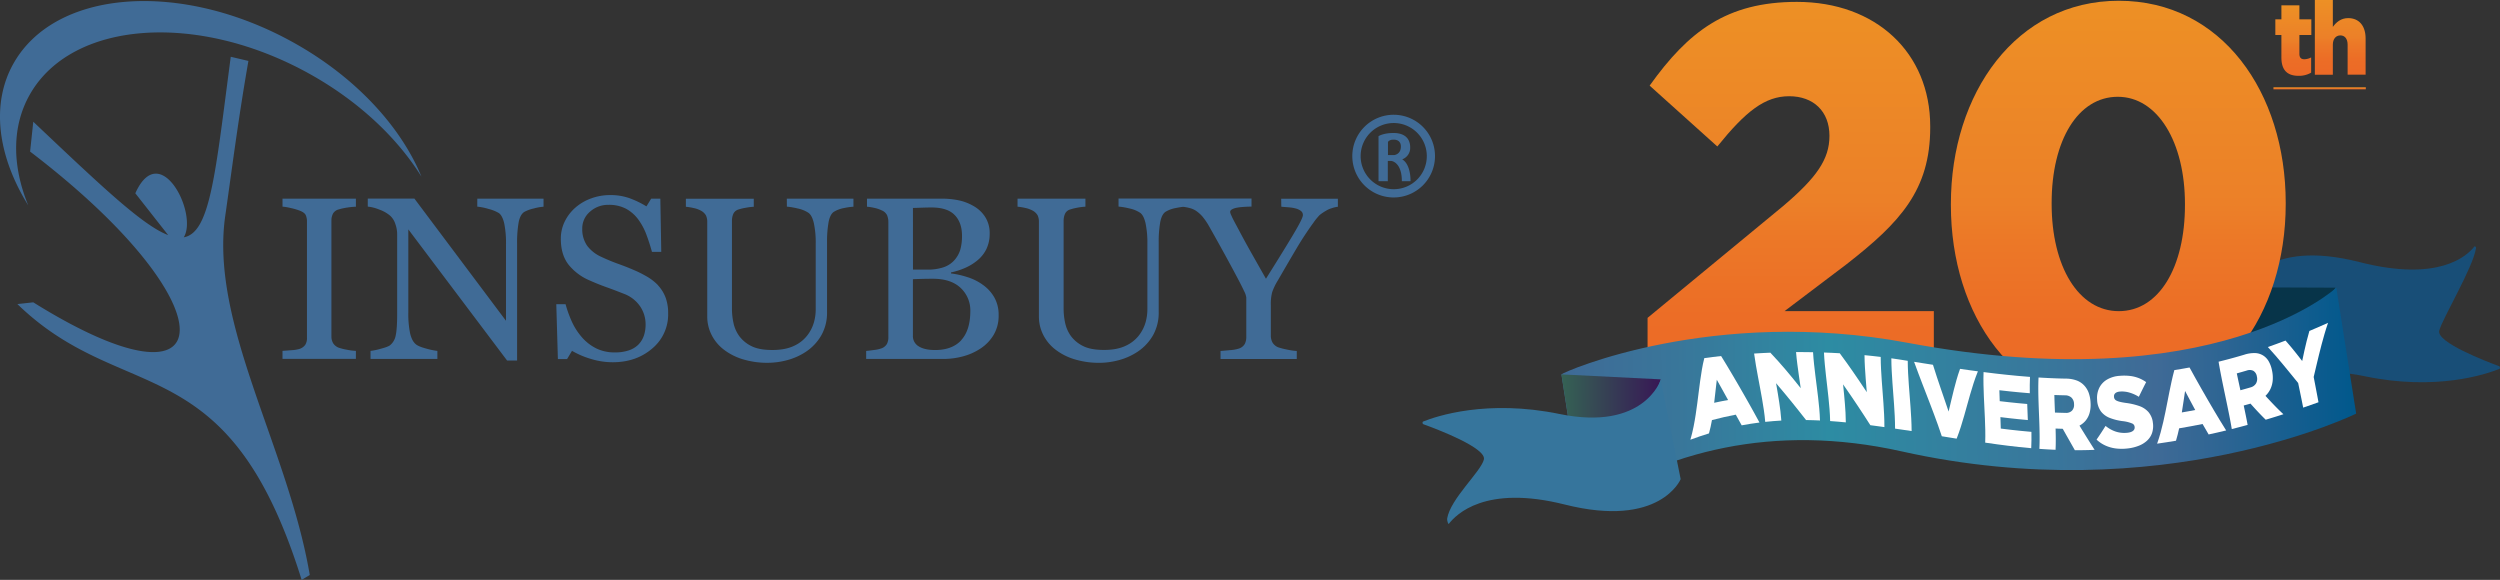
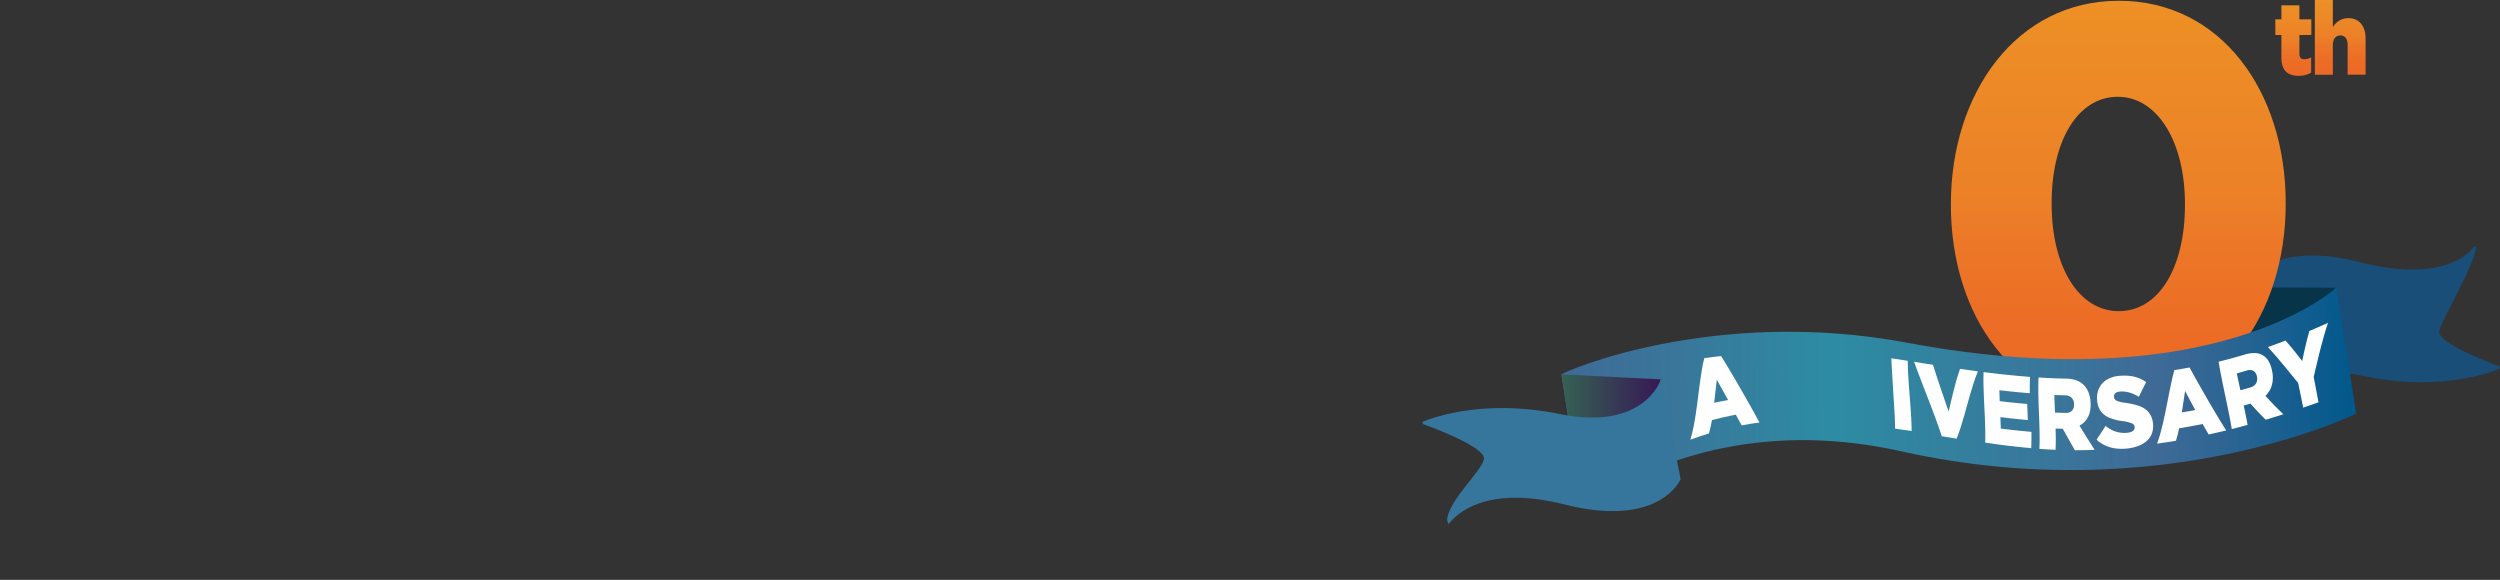
<svg xmlns="http://www.w3.org/2000/svg" xmlns:xlink="http://www.w3.org/1999/xlink" width="1703" height="395" viewBox="0 0 1703 395">
  <rect x="0" y="0" width="1703" height="395" fill="#333333" stroke="none" />
  <defs>
    <linearGradient id="a" x1="1219.827" y1="1.282" x2="1219.827" y2="272.042" gradientUnits="userSpaceOnUse">
      <stop offset="0.001" stop-color="#ed9025" />
      <stop offset="0.028" stop-color="#ed8f25" />
      <stop offset="0.5" stop-color="#ec8028" />
      <stop offset="0.591" stop-color="#ec7827" />
      <stop offset="0.789" stop-color="#ec6d26" />
      <stop offset="1" stop-color="#ec6926" />
    </linearGradient>
    <linearGradient id="b" x1="1442.985" y1="0.522" x2="1442.985" y2="277.366" xlink:href="#a" />
    <linearGradient id="c" x1="1562.222" y1="3.625" x2="1562.222" y2="51.654" xlink:href="#a" />
    <linearGradient id="d" x1="1594.165" y1="0" x2="1594.165" y2="50.887" xlink:href="#a" />
    <linearGradient id="e" x1="1580.131" y1="59.462" x2="1580.131" y2="60.855" xlink:href="#a" />
    <linearGradient id="f" x1="1058.369" y1="264.308" x2="1654.195" y2="264.308" gradientTransform="matrix(0.908, 0.018, 0.011, 0.998, 99.49, -18.048)" gradientUnits="userSpaceOnUse">
      <stop offset="0" stop-color="#3f6a96" />
      <stop offset="0.145" stop-color="#39769a" />
      <stop offset="0.337" stop-color="#2d8ca3" />
      <stop offset="0.62" stop-color="#39769b" />
      <stop offset="0.75" stop-color="#3f6a96" />
      <stop offset="0.835" stop-color="#2d6593" />
      <stop offset="1" stop-color="#00588c" />
    </linearGradient>
    <linearGradient id="g" x1="1063.905" y1="281.104" x2="1131.543" y2="281.104" gradientTransform="translate(0.74 -2.479) rotate(0.224)" gradientUnits="userSpaceOnUse">
      <stop offset="0" stop-color="#356254" />
      <stop offset="1" stop-color="#371855" />
    </linearGradient>
  </defs>
  <title>insubuy-logo-20th-anniversary-en</title>
-   <path d="M153.342,147.747c4.331-30.053,8.904-66.484,15.882-106.239l-12.032-2.835c-10.568,80.288-13.967,119.774-32.005,122.988,9.896-16.189-16.233-67.373-33.007-30.003l22.389,28.506c-17.536-6.707-45.2-33.058-91.903-77.244L20.511,103.261c136.842,104.353,134.225,185.02,2.156,102.686l-10.819,1.188C84.25,277.402,155.458,234.304,205.48,395l5.535-3.314C196.356,305.09,143.196,221.328,153.342,147.747Zm39.104-6.987a39.101,39.101,0,0,1,5.825.998,41.024,41.024,0,0,1,5.906,1.737c2.136.818,3.499,1.836,4.071,2.994a10.489,10.489,0,0,1,.862,4.501v79.101a8.523,8.523,0,0,1-1.173,4.811,7.769,7.769,0,0,1-3.76,2.725,23.16,23.16,0,0,1-5.625.928l-6.106.459v5.46h49.992V239.015a39.112,39.112,0,0,1-6.297-.808,37.626,37.626,0,0,1-5.364-1.347,7.693,7.693,0,0,1-3.87-3.114,8.792,8.792,0,0,1-1.143-4.501V150.263a10.322,10.322,0,0,1,1.003-4.621,6.164,6.164,0,0,1,4.011-2.994,40.009,40.009,0,0,1,5.866-1.278,51.672,51.672,0,0,1,5.795-.569V135.331H192.446Zm132.671,0a39.112,39.112,0,0,1,7.56,1.537,26.496,26.496,0,0,1,7.149,2.845q2.346,1.687,3.6,6.807a65.583,65.583,0,0,1,1.253,14.662v51.902L282.284,135.271h-31.754v5.47a27.625,27.625,0,0,1,7.781,1.996,23.762,23.762,0,0,1,7.63,4.352,13.056,13.056,0,0,1,3.359,5.46,20.875,20.875,0,0,1,1.253,7.077v53.788q0,10.69-1.003,15.121a11.217,11.217,0,0,1-3.76,6.577q-1.253,1.078-6.257,2.415a44.168,44.168,0,0,1-7.119,1.507v5.46H297.945v-5.46a46.856,46.856,0,0,1-7.43-1.537q-5.635-1.467-7.43-3.154c-1.674-1.437-2.908-3.853-3.72-7.236a66.213,66.213,0,0,1-1.213-14.543v-56.303l67.278,89.331h6.808V165.654a81.052,81.052,0,0,1,1.003-13.854c.652-3.643,1.925-6.098,3.8-7.386a24.327,24.327,0,0,1,6.487-2.386,35.445,35.445,0,0,1,6.728-1.228V135.331H325.137Zm123.216,53.629a33.91,33.91,0,0,0-7.55-5.929,77.828,77.828,0,0,0-9.024-4.531c-3.449-1.497-7.019-2.894-10.678-4.202s-7.42-2.855-11.23-4.651a24.651,24.651,0,0,1-9.856-7.646,19.509,19.509,0,0,1-3.359-11.738,14.804,14.804,0,0,1,5.234-11.458,18.317,18.317,0,0,1,12.674-4.691A24.506,24.506,0,0,1,426.435,142.188a25.614,25.614,0,0,1,8.212,7.117,42.052,42.052,0,0,1,5.595,10.311q2.156,5.709,3.88,11.977h6.337l-.632-36.251h-6.257l-3.209,5.24a65.392,65.392,0,0,0-11.029-5.39,38.417,38.417,0,0,0-13.726-2.306,37.249,37.249,0,0,0-12.914,2.266,33.7,33.7,0,0,0-10.718,6.258,30.425,30.425,0,0,0-7.349,9.622,26.439,26.439,0,0,0-2.587,11.618q0,10.84,5.204,17.567a36.885,36.885,0,0,0,14.589,10.889c3.188,1.427,6.968,2.994,11.35,4.551s8.262,3.084,11.651,4.412a23.048,23.048,0,0,1,11.19,8.584,21.699,21.699,0,0,1,3.76,12.217,23.854,23.854,0,0,1-1.213,7.895,16.039,16.039,0,0,1-3.72,5.989,16.539,16.539,0,0,1-6.537,3.923,28.809,28.809,0,0,1-9.415,1.387,28.184,28.184,0,0,1-12.643-2.695,31.478,31.478,0,0,1-9.505-7.226,43.512,43.512,0,0,1-6.918-10.43,79.352,79.352,0,0,1-4.572-12.506h-6.317l1.093,37.399h6.257l3.359-5.619a58.052,58.052,0,0,0,12.834,5.5,50.504,50.504,0,0,0,14.859,2.276q16.123,0,26.991-9.392a30.114,30.114,0,0,0,10.809-23.865,30.812,30.812,0,0,0-1.684-10.65,25.422,25.422,0,0,0-5.164-8.424Zm87.692-53.629a48.447,48.447,0,0,1,7.239,1.228,21.271,21.271,0,0,1,7.47,2.994c1.614,1.128,2.848,3.503,3.68,7.107a64.065,64.065,0,0,1,1.253,13.974v44.755a32.133,32.133,0,0,1-1.334,9.143,26.078,26.078,0,0,1-4.542,8.694,23.92,23.92,0,0,1-9.184,7.067c-3.89,1.807-8.703,2.695-14.438,2.695-6.096,0-10.899-.888-14.388-2.695a22.787,22.787,0,0,1-8.292-6.907,23.84,23.84,0,0,1-3.88-8.983,46.127,46.127,0,0,1-1.003-9.193V150.462a11.998,11.998,0,0,1,.892-4.691,5.557,5.557,0,0,1,3.569-3.074,34.812,34.812,0,0,1,4.883-1.158,38.694,38.694,0,0,1,5.514-.689v-5.47H467.223v5.47a38.488,38.488,0,0,1,5.013.808,18.277,18.277,0,0,1,5.013,1.727,8.518,8.518,0,0,1,3.63,3.344,10.05,10.05,0,0,1,.902,4.512v64.498a27.384,27.384,0,0,0,2.667,11.808,29.166,29.166,0,0,0,7.901,10.041,40.167,40.167,0,0,0,13.145,6.987,56.951,56.951,0,0,0,17.827,2.555,51.352,51.352,0,0,0,13.105-1.847,43.025,43.025,0,0,0,13.035-5.989,33.443,33.443,0,0,0,10.087-10.979,31.227,31.227,0,0,0,3.83-15.78V165.115a77.117,77.117,0,0,1,1.003-13.544q1.003-5.54,3.68-7.306a20.11,20.11,0,0,1,6.888-2.545,43.728,43.728,0,0,1,6.417-.918V135.331h-45.38Zm132.992,52.9a37.008,37.008,0,0,0-10.518-5.04,59.88,59.88,0,0,0-10.678-2.356v-.689a48.909,48.909,0,0,0,10.027-3.264,34.899,34.899,0,0,0,8.262-5.2,22.68,22.68,0,0,0,5.946-7.735,23.931,23.931,0,0,0,2.106-10.271,20.34,20.34,0,0,0-3.008-11.229,22.263,22.263,0,0,0-7.59-7.306,34.18,34.18,0,0,0-10.347-4.082,54.787,54.787,0,0,0-11.38-1.158H590.589v5.47a38.266,38.266,0,0,1,4.853.769,22.461,22.461,0,0,1,5.244,1.767,6.757,6.757,0,0,1,3.559,3.234,11.314,11.314,0,0,1,.902,4.621v78.472a9.415,9.415,0,0,1-1.003,4.661,7.01,7.01,0,0,1-3.439,2.885,21.134,21.134,0,0,1-5.194,1.188c-2.396.339-4.231.549-5.474.659v5.46h52.599A50.578,50.578,0,0,0,656.283,242.668a40.1,40.1,0,0,0,11.851-5.39,28.613,28.613,0,0,0,8.763-9.223,25.282,25.282,0,0,0,3.369-13.235,23.869,23.869,0,0,0-3.209-12.696,26.892,26.892,0,0,0-8.081-8.464ZM621.892,141.639c1.725,0,3.84-.11,6.367-.19s4.612-.12,6.277-.12q10.778,0,15.772,5.13t5.013,14.153a34.045,34.045,0,0,1-1.133,9.322,18.989,18.989,0,0,1-4.011,7.246,17.232,17.232,0,0,1-7.369,4.861,33.023,33.023,0,0,1-10.969,1.617h-9.916Zm32.937,90.1q-6.186,6.707-17.837,6.697-7.119,0-11.109-2.465a8.036,8.036,0,0,1-4.011-7.306V190.197c1.143-.05,2.868-.12,5.174-.19s5.104-.12,8.442-.12q12.293,0,18.89,6.238a20.914,20.914,0,0,1,6.608,15.92q-.07,13.015-6.247,19.693Zm217.997-90.938q2.266.23,4.933.419a26.123,26.123,0,0,1,4.923.808,9.755,9.755,0,0,1,3.529,1.687,3.477,3.477,0,0,1,1.323,2.845q0,2.146-6.447,12.975t-18.72,30.343q-6.176-10.909-10.027-17.726t-7.49-13.654c-.842-1.587-1.715-3.244-2.657-4.991-.942-1.747-1.745-3.244-2.416-4.581-.571-1.178-1.003-2.146-1.333-2.914a5.183,5.183,0,0,1-.461-1.617q0-1.677,3.279-2.605t11.27-1.068v-5.47H761.952v5.47a48.443,48.443,0,0,1,7.239,1.228,21.271,21.271,0,0,1,7.47,2.994c1.614,1.128,2.838,3.503,3.68,7.107a64.065,64.065,0,0,1,1.253,13.974V210.778A32.494,32.494,0,0,1,780.261,219.921a26.419,26.419,0,0,1-4.532,8.694,24.05,24.05,0,0,1-9.194,7.067c-3.89,1.806-8.703,2.695-14.438,2.695-6.096,0-10.899-.888-14.388-2.695a22.815,22.815,0,0,1-8.302-6.907,23.977,23.977,0,0,1-3.87-8.983,46.118,46.118,0,0,1-1.003-9.193V150.462a11.998,11.998,0,0,1,.902-4.691,5.497,5.497,0,0,1,3.549-3.074,35.784,35.784,0,0,1,4.893-1.218,38.862,38.862,0,0,1,5.515-.689V135.321H693.151v5.47a38.746,38.746,0,0,1,5.013.808,18.39,18.39,0,0,1,5.013,1.727,8.608,8.608,0,0,1,3.64,3.344,10.191,10.191,0,0,1,.892,4.512v64.558a27.245,27.245,0,0,0,2.667,11.808,29.164,29.164,0,0,0,7.901,10.041,40.062,40.062,0,0,0,13.135,6.987,56.945,56.945,0,0,0,17.837,2.575,51.203,51.203,0,0,0,13.095-1.866,42.804,42.804,0,0,0,13.035-5.989,33.364,33.364,0,0,0,10.097-10.979,31.227,31.227,0,0,0,3.83-15.78V165.115a76.046,76.046,0,0,1,1.003-13.544q1.002-5.54,3.67-7.306a20.112,20.112,0,0,1,6.888-2.545c2.085-.419,3.8-.699,5.144-.828a30.911,30.911,0,0,1,3.81.679,15.235,15.235,0,0,1,4.502,1.767,22.762,22.762,0,0,1,4.572,3.923,42.815,42.815,0,0,1,4.582,6.617q4.211,7.396,9.926,17.776,5.715,10.38,10.408,19.314c1.404,2.665,2.627,5.09,3.64,7.266a13.342,13.342,0,0,1,1.524,4.512v26.57a10.45,10.45,0,0,1-1.003,4.921,7.202,7.202,0,0,1-3.87,3.154,24.977,24.977,0,0,1-6.106,1.118c-2.918.279-5.113.469-6.567.579v5.46h51.937v-5.46a41.707,41.707,0,0,1-6.798-.998,46.089,46.089,0,0,1-5.875-1.507A8.012,8.012,0,0,1,866.82,233.316a9.835,9.835,0,0,1-1.133-4.811V207.664a30.648,30.648,0,0,1,.942-8.704,40.423,40.423,0,0,1,3.83-7.915q7.75-13.395,12.904-22.088t11.27-17.158a46.145,46.145,0,0,1,4.221-5.23,29.345,29.345,0,0,1,4.151-2.845,15.522,15.522,0,0,1,4.141-1.886,18.802,18.802,0,0,1,4.221-.998v-5.47H872.736ZM20.491,64.096C49.207,14.05,134.362,7.832,210.684,50.212c33.669,18.695,59.979,43.717,76.422,70.147-13.927-33.936-44.768-67.872-87.421-91.507C123.353-13.528,38.208-7.309,9.482,42.736c-16.042,27.947-11.029,63.7,9.766,97.176C8.259,113.093,7.817,86.174,20.491,64.096ZM949.449,78.179A28.167,28.167,0,1,0,977.522,106.564q.001-.109.001-.219A28.13,28.13,0,0,0,949.449,78.179Zm0,50.704a22.538,22.538,0,1,1,22.489-22.687q.001.075.001.149a22.508,22.508,0,0,1-22.479,22.537Zm5.715-20.342a8.245,8.245,0,0,0,5.455-8.095c0-6.458-4.221-9.851-11.35-9.851s-10.227,2.196-10.227,2.196v30.632h6.337v-13.784h2.446s7.119.759,7.119,13.784h5.896S961.29,112.155,955.164,108.542Zm-5.334-2.924H945.488v-8.983a4.18,4.18,0,0,1,3.399-1.467s5.394-.689,5.394,4.661S949.83,105.617,949.83,105.617Z" fill="#406b96" fill-rule="evenodd" />
  <path d="M1686.663,169.098c.154-.948-.726-1.696-1.236-1.041-4.892,6.274-24.219,24.272-78.019,10.504-64.356-16.469-78.059,17.146-78.059,17.146l13.191,83.656s11.099-35.063,68.213-23.098c48.822,10.228,82.918-1.385,91.789-4.972.678-.274.58-1.597-.138-1.861-9.398-3.448-42.808-16.31-40.792-24.17C1663.767,216.855,1684.464,182.671,1686.663,169.098Z" fill="#184e77" />
  <path d="M1525.649,195.706l10.428,42.666s39.768-20.087,54.871-42.406Z" fill="#073449" />
-   <path d="M1257.842,180.014c36.607-28.521,57.023-50.577,57.023-93.169v-.761c0-50.197-36.96-84.802-90.814-84.802-47.871,0-73.918,20.155-100.317,57.042L1169.844,99.775c19.36-23.958,32.383-34.226,48.927-34.226s27.455,10.268,27.455,27c0,15.972-8.8,28.521-31.679,47.915l-92.222,76.057V272.042h195.003V211.958H1215.603Z" fill="url(#a)" />
  <path d="M1443.337.522c-70.047,0-114.397,63.126-114.397,138.422v.761c0,75.295,43.295,137.662,113.692,137.662,70.398,0,114.397-63.127,114.397-138.422v-.761C1557.029,62.888,1513.383.522,1443.337.522Zm45.055,139.183c0,42.211-17.6,72.253-45.055,72.253-27.455,0-45.759-30.423-45.759-73.014v-.761c0-42.591,17.952-72.253,45.055-72.253,27.104,0,45.759,30.803,45.759,73.014Z" fill="url(#b)" />
  <path d="M1554.092,39.176c0,8.993,4.388,12.478,11.743,12.478a16.449,16.449,0,0,0,8.518-2.161V39.106a10.122,10.122,0,0,1-4.646,1.255c-2.258,0-3.355-1.115-3.355-3.764v-12.757h8.129v-10.665h-8.129V3.625h-12.26v9.55H1549.963v10.665h4.129Z" fill="url(#c)" />
  <path d="M1589.132,30.462c0-4.113,2.194-6.344,5.162-6.344,2.903,0,4.904,2.231,4.904,6.344v20.424h12.259V26.21c0-8.574-4.451-13.872-11.872-13.872-4.968,0-8.195,2.858-10.453,5.995V0h-12.259V50.887h12.259Z" fill="url(#d)" />
-   <rect x="1548.673" y="59.462" width="62.916" height="1.393" fill="url(#e)" />
  <path d="M1591.491,195.966l13.525,85.777s-132.316,65.338-309.637,25.73c-87.935-19.642-160.731.454-217.709,37.665l-14.043-90.126c2.395-2.192,104.014-46.176,235.612-21.539C1509.242,272.788,1591.491,195.966,1591.491,195.966Z" fill="url(#f)" />
  <path d="M1131.27,258.414l-67.625-3.379,8.758,55.543S1121.867,290.554,1131.27,258.414Z" fill="url(#g)" />
  <path d="M985.786,353.294c-.157.949.669,4.161,1.186,3.505,4.957-6.285,24.589-26.786,78.956-13.108,65.034,16.362,78.946-17.285,78.946-17.285l-13.595-67.629s-11.281,35.091-69.002,23.222c-49.34-10.146-83.831,1.529-92.806,5.133-.686.275-.59,1.598.137,1.861,9.495,3.433,43.25,16.24,41.198,24.106C1008.612,321.512,988.033,339.713,985.786,353.294Z" fill="#36759c" />
  <path d="M1160.975,243.946c2.287-.313,4.003-.534,5.721-.747s3.435-.42,5.727-.677c1.404,2.264,2.793,4.549,4.14,6.79s2.654,4.443,3.924,6.599,2.503,4.268,3.716,6.358,2.404,4.16,3.592,6.237,2.374,4.165,3.567,6.284,2.396,4.27,3.601,6.451,2.415,4.394,3.591,6.587c-2.404.305-4.217.571-6.036.856s-3.644.59-6.092,1.051c-1.468-2.681-2.287-4.161-4.023-7.273-3.208.608-5.631,1.128-8.065,1.683s-4.876,1.142-8.162,2.019c-.34,1.899-.624,3.288-.926,4.651s-.621,2.705-1.101,4.416c-2.502.765-4.394,1.386-6.295,2.031s-3.81,1.315-6.379,2.274c.886-2.963,1.57-5.893,2.148-8.735s1.047-5.601,1.461-8.283.772-5.288,1.108-7.853.649-5.089.966-7.612.636-5.044.987-7.591.732-5.121,1.185-7.718S1160.309,246.528,1160.975,243.946Zm16.19,28.539c-1.5-2.726-2.657-4.814-3.815-6.896s-2.324-4.174-3.861-6.911c-.37,3.046-.627,5.404-.889,7.771s-.522,4.759-.904,7.934c1.903-.419,3.325-.713,4.746-.998S1175.28,272.826,1177.165,272.485Z" fill="#fff" />
-   <path d="M1194.897,240.836c2.216-.143,3.876-.238,5.536-.326s3.319-.17,5.528-.261c1.999,2.083,3.796,4.049,5.477,5.933s3.249,3.691,4.82,5.536,3.145,3.729,4.841,5.798,3.516,4.324,5.56,6.908c-.498-3.443-.926-6.319-1.305-8.961s-.714-5.057-1.03-7.571-.619-5.142-.848-8.048c2.325-.011,4.065-.006,5.802.007s3.473.032,5.78.077c.158,2.784.41,5.521.688,8.17s.586,5.212.897,7.717.627,4.954.938,7.402.617,4.894.908,7.394.566,5.056.798,7.692.42,5.358.491,8.121c-1.895-.09-3.318-.143-4.742-.187s-2.849-.081-4.752-.107c-1.764-2.267-3.409-4.356-4.987-6.341s-3.09-3.868-4.639-5.778-3.136-3.85-4.89-5.967-3.677-4.413-5.904-7.02c.465,2.69.869,5.053,1.228,7.225s.673,4.155.962,6.099.552,3.851.79,5.843.454,4.072.598,6.284c-2.179.123-3.82.243-5.465.377s-3.292.282-5.5.52c-.212-2.683-.548-5.376-.926-8.005s-.802-5.199-1.241-7.72-.894-4.998-1.356-7.476-.933-4.958-1.405-7.488-.948-5.112-1.403-7.761S1195.251,243.554,1194.897,240.836Z" fill="#fff" />
-   <path d="M1242.487,240.13c2.162.076,3.778.145,5.391.221s3.224.157,5.364.282c1.763,2.361,3.348,4.551,4.834,6.635s2.875,4.067,4.269,6.082,2.796,4.065,4.313,6.31,3.151,4.686,5,7.484c-.286-3.487-.531-6.397-.739-9.081s-.383-5.147-.528-7.736-.268-5.311-.292-8.394c2.224.214,3.884.388,5.539.568s3.306.367,5.494.634c.006,2.953.109,5.795.245,8.522s.309,5.34.49,7.886.374,5.026.565,7.505.381,4.958.557,7.503.341,5.156.466,7.88.211,5.562.196,8.509c-1.923-.269-3.36-.466-4.796-.66s-2.87-.386-4.777-.632c-1.664-2.613-3.191-4.976-4.643-7.202s-2.831-4.316-4.236-6.424-2.836-4.236-4.411-6.547-3.294-4.809-5.279-7.639c.269,2.698.506,5.066.713,7.248s.385,4.181.543,6.149.295,3.91.405,5.956.194,4.201.205,6.537c-2.139-.209-3.742-.353-5.345-.488s-3.206-.263-5.343-.412c-.046-2.792-.208-5.531-.412-8.181s-.453-5.214-.717-7.721-.543-4.959-.826-7.411-.571-4.906-.853-7.417-.558-5.083-.804-7.743S1242.61,242.94,1242.487,240.13Z" fill="#fff" />
-   <path d="M1288.384,244.084c2.196.307,3.832.55,5.463.801s3.357.527,5.706.9c.012,2.982.117,5.835.255,8.565s.312,5.339.495,7.877.378,5.009.572,7.479.388,4.94.572,7.479.357,5.148.495,7.878.243,5.582.255,8.565c-2.302-.345-4.031-.597-5.709-.841s-3.351-.489-5.573-.809c.005-2.969-.088-5.819-.216-8.549s-.295-5.344-.472-7.89-.367-5.024-.557-7.502-.38-4.956-.56-7.503-.35-5.161-.485-7.893S1288.391,247.056,1288.384,244.084Z" fill="#fff" />
+   <path d="M1288.384,244.084c2.196.307,3.832.55,5.463.801s3.357.527,5.706.9c.012,2.982.117,5.835.255,8.565s.312,5.339.495,7.877.378,5.009.572,7.479.388,4.94.572,7.479.357,5.148.495,7.878.243,5.582.255,8.565c-2.302-.345-4.031-.597-5.709-.841s-3.351-.489-5.573-.809c.005-2.969-.088-5.819-.216-8.549S1288.391,247.056,1288.384,244.084Z" fill="#fff" />
  <path d="M1303.877,246.469c2.596.411,4.53.717,6.458,1.02s3.85.605,6.397,1.001c.913,2.969,1.789,5.67,2.631,8.218s1.651,4.946,2.475,7.365,1.662,4.861,2.57,7.513,1.89,5.517,2.98,8.763c.718-2.96,1.328-5.577,1.904-8.001s1.114-4.656,1.674-6.867,1.139-4.402,1.81-6.727,1.433-4.788,2.407-7.484c2.445.353,4.272.611,6.095.864s3.643.502,6.061.823c-1.17,2.867-2.133,5.614-2.992,8.243s-1.61,5.142-2.316,7.587-1.365,4.821-2.022,7.194-1.311,4.744-2.007,7.176-1.431,4.926-2.265,7.527-1.763,5.312-2.882,8.131c-2.008-.324-3.52-.57-5.036-.816s-3.036-.493-5.073-.823c-.886-2.709-1.79-5.316-2.686-7.824s-1.784-4.918-2.661-7.261-1.743-4.618-2.606-6.87-1.724-4.481-2.596-6.734-1.753-4.531-2.656-6.878-1.827-4.763-2.774-7.279S1304.851,249.195,1303.877,246.469Z" fill="#fff" />
  <path d="M1351.195,253.46c3.187.407,5.966.744,8.542,1.043s4.949.561,7.32.809,4.738.483,7.301.718,5.321.472,8.474.71c-.106,2.135-.139,3.79-.157,5.463s-.015,3.37.022,5.671c-2.767-.216-5.07-.419-7.218-.619s-4.144-.398-6.292-.624-4.451-.478-7.218-.802c.065,2.938.12,4.434.241,7.439,2.497.299,4.577.535,6.518.746s3.744.398,5.686.589,4.025.385,6.528.597c.077,2.181.142,3.827.207,5.472s.131,3.29.208,5.473c-2.501-.219-4.58-.421-6.518-.618s-3.736-.391-5.67-.609-4.006-.462-6.491-.77c.128,3.148.188,4.717.256,7.793,2.772.353,5.083.629,7.243.876s4.168.464,6.335.684,4.493.442,7.296.679c.037,2.301.039,3.998.022,5.671s-.051,3.328-.157,5.463c-3.173-.278-5.931-.555-8.486-.83s-4.905-.548-7.251-.836-4.688-.59-7.224-.933-5.264-.727-8.386-1.186c.103-2.991.095-5.856.045-8.598s-.145-5.365-.254-7.917-.232-5.036-.356-7.52-.247-4.967-.356-7.52-.204-5.175-.254-7.917S1351.092,256.451,1351.195,253.46Z" fill="#fff" />
  <path d="M1388.655,257.144c2.472.156,4.534.267,6.46.361s3.716.168,5.646.236,4.0.129,6.489.176a21.665,21.665,0,0,1,7.676,1.374,13.335,13.335,0,0,1,5.181,3.683,14.799,14.799,0,0,1,2.769,4.784,23.165,23.165,0,0,1,1.208,6.474l.008.142a21.039,21.039,0,0,1-.643,6.835,14.35,14.35,0,0,1-2.632,5.205,13.911,13.911,0,0,1-4.283,3.52c1.413,2.311,2.586,4.209,3.672,5.956s2.086,3.346,3.147,5.031,2.186,3.462,3.494,5.51c-2.739.111-4.767.164-6.785.202s-4.023.062-6.668.056c-1.556-2.753-2.783-4.919-4.027-7.116s-2.512-4.437-4.23-7.485l-.116-.003c-1.908-.053-2.858-.085-4.752-.163.089,3.003.123,5.217.125,7.395s-.019,4.329-.151,7.08c-2.227-.094-3.885-.181-5.537-.277s-3.3-.2-5.485-.36c.151-3.023.181-5.919.164-8.693s-.084-5.426-.166-8.008-.182-5.095-.281-7.608-.199-5.026-.281-7.608-.149-5.235-.166-8.008S1388.504,260.167,1388.655,257.144Zm18.491,24.115a5.592,5.592,0,0,0,4.331-1.548,5.744,5.744,0,0,0,1.361-4.336l-.006-.144a6.137,6.137,0,0,0-1.784-4.417,6.526,6.526,0,0,0-4.422-1.528c-2.886-.058-4.324-.101-7.192-.213.047,2.352.107,4.145.172,5.943s.139,3.607.242,6.023C1402.754,281.156,1404.213,281.2,1407.146,281.259Z" fill="#fff" />
  <path d="M1428.176,299.453c1.269-1.817,2.196-3.209,3.115-4.61s1.827-2.816,3.017-4.723a21.614,21.614,0,0,0,7.022,3.912,19.109,19.109,0,0,0,7.774.767c3.492-.346,5.223-1.777,5.019-3.862l-.014-.139a2.756,2.756,0,0,0-1.787-2.364,23.823,23.823,0,0,0-6.481-1.57,36.549,36.549,0,0,1-8.622-2.166,13.872,13.872,0,0,1-6.034-4.41,14.343,14.343,0,0,1-2.636-7.992l-.008-.141a15.68,15.68,0,0,1,1.562-8.124,13.529,13.529,0,0,1,5.322-5.536,19.47,19.47,0,0,1,8.535-2.48,34.966,34.966,0,0,1,6.902.07,24.426,24.426,0,0,1,5.907,1.419,23.146,23.146,0,0,1,5.19,2.793c-1.008,1.946-1.755,3.439-2.502,4.943s-1.492,3.02-2.489,5.065a25.031,25.031,0,0,0-6.561-2.927,18.039,18.039,0,0,0-6.31-.647c-3.031.261-4.17,1.724-4.039,3.473l.011.14a2.855,2.855,0,0,0,1.66,2.538c1.153.633,3.171,1.124,6.373,1.59a44.465,44.465,0,0,1,9.232,2.132,14.812,14.812,0,0,1,6.251,4.157,13.471,13.471,0,0,1,2.962,7.242l.017.138a15.233,15.233,0,0,1-.548,6.709,12.669,12.669,0,0,1-3.31,5.195,17.856,17.856,0,0,1-5.751,3.597,29.295,29.295,0,0,1-7.831,1.87,33.074,33.074,0,0,1-7.995-.045,24.744,24.744,0,0,1-7.004-2.003A22.205,22.205,0,0,1,1428.176,299.453Z" fill="#fff" />
  <path d="M1481.16,252.115c2.097-.332,3.656-.593,5.209-.86s3.1-.54,5.149-.922c1.434,2.64,2.862,5.215,4.252,7.697s2.745,4.876,4.074,7.208,2.636,4.606,3.946,6.87,2.627,4.522,3.979,6.817,2.741,4.631,4.187,7.019,2.95,4.834,4.502,7.269c-2.355.57-4.137.986-5.927,1.396s-3.588.814-6.01,1.337c-1.582-2.675-2.419-4.124-4.136-7.129-3.125.634-5.5,1.088-7.892,1.531s-4.801.875-8.062,1.422c-.379,1.748-.686,3.034-1.007,4.303s-.655,2.523-1.143,4.145c-2.524.426-4.44.733-6.369,1.034s-3.87.595-6.494.971c.951-2.653,1.731-5.22,2.414-7.697s1.269-4.868,1.802-7.195,1.015-4.594,1.474-6.837.895-4.466,1.333-6.711.877-4.512,1.342-6.84.956-4.718,1.505-7.188S1480.446,254.731,1481.16,252.115Zm14.225,27.189c-1.391-2.572-2.44-4.531-3.481-6.486s-2.08-3.914-3.429-6.493c-.439,2.896-.76,5.101-1.088,7.302s-.657,4.41-1.13,7.326c1.848-.315,3.222-.558,4.591-.806S1493.581,279.649,1495.385,279.304Z" fill="#fff" />
  <path d="M1511.298,246.386c2.353-.577,4.307-1.08,6.13-1.561s3.515-.943,5.336-1.455,3.772-1.074,6.117-1.778a21.687,21.687,0,0,1,7.5-1.069,11.009,11.009,0,0,1,5.605,1.858,11.444,11.444,0,0,1,3.462,3.76,20.599,20.599,0,0,1,2.199,6l.03.138a22.745,22.745,0,0,1,.487,6.944,16.992,16.992,0,0,1-1.585,5.84,15.899,15.899,0,0,1-3.348,4.592c1.685,1.839,3.076,3.332,4.363,4.688s2.47,2.577,3.727,3.836,2.588,2.561,4.144,3.988c-2.4.772-4.205,1.34-6.012,1.902s-3.618,1.118-6.043,1.843c-1.989-1.916-3.534-3.52-5.095-5.177s-3.144-3.382-5.284-5.784l-.109.031c-1.798.505-2.699.754-4.505,1.242.605,2.833,1.033,4.888,1.437,6.882s.789,3.941,1.225,6.339c-2.136.585-3.748,1.014-5.366,1.438s-3.24.843-5.419,1.389c-.441-2.674-.933-5.325-1.433-7.903s-1.009-5.085-1.517-7.544-1.013-4.872-1.52-7.29-1.014-4.843-1.525-7.328-1.026-5.032-1.534-7.669S1511.753,249.169,1511.298,246.386Zm21.769,17.508a6.137,6.137,0,0,0,3.782-2.772,6.437,6.437,0,0,0,.536-4.638l-.03-.138a5.304,5.304,0,0,0-2.433-3.775,5.73,5.73,0,0,0-4.417-.162c-2.719.804-4.078,1.193-6.801,1.945.467,2.243.836,3.965,1.208,5.693s.75,3.47,1.256,5.792C1528.933,265.083,1530.312,264.694,1533.066,263.894Z" fill="#fff" />
  <path d="M1565.51,260.915c-2.077-2.538-3.918-4.81-5.627-6.907s-3.288-4.025-4.856-5.915-3.128-3.744-4.789-5.67-3.428-3.929-5.373-6.024c2.384-.832,4.183-1.48,5.988-2.14s3.618-1.334,6.054-2.265c1.452,1.627,2.693,3.091,3.863,4.499s2.269,2.766,3.46,4.266,2.477,3.146,4.023,5.16c.583-2.83,1.087-5.178,1.572-7.345s.953-4.158,1.477-6.259,1.105-4.318,1.85-6.864c2.493-1.052,4.386-1.868,6.291-2.697s3.823-1.673,6.416-2.834c-.939,2.75-1.735,5.328-2.45,7.775s-1.351,4.764-1.951,7.039-1.165,4.509-1.731,6.803-1.13,4.652-1.726,7.169-1.222,5.195-1.912,8.103c.485,2.506.879,4.547,1.235,6.406s.677,3.537,1.005,5.274.666,3.538,1.031,5.529c-2.09.748-3.654,1.301-5.217,1.85s-3.126,1.094-5.208,1.81c-.382-1.95-.736-3.709-1.079-5.402s-.679-3.328-1.053-5.135S1566.018,263.349,1565.51,260.915Z" fill="#fff" />
</svg>